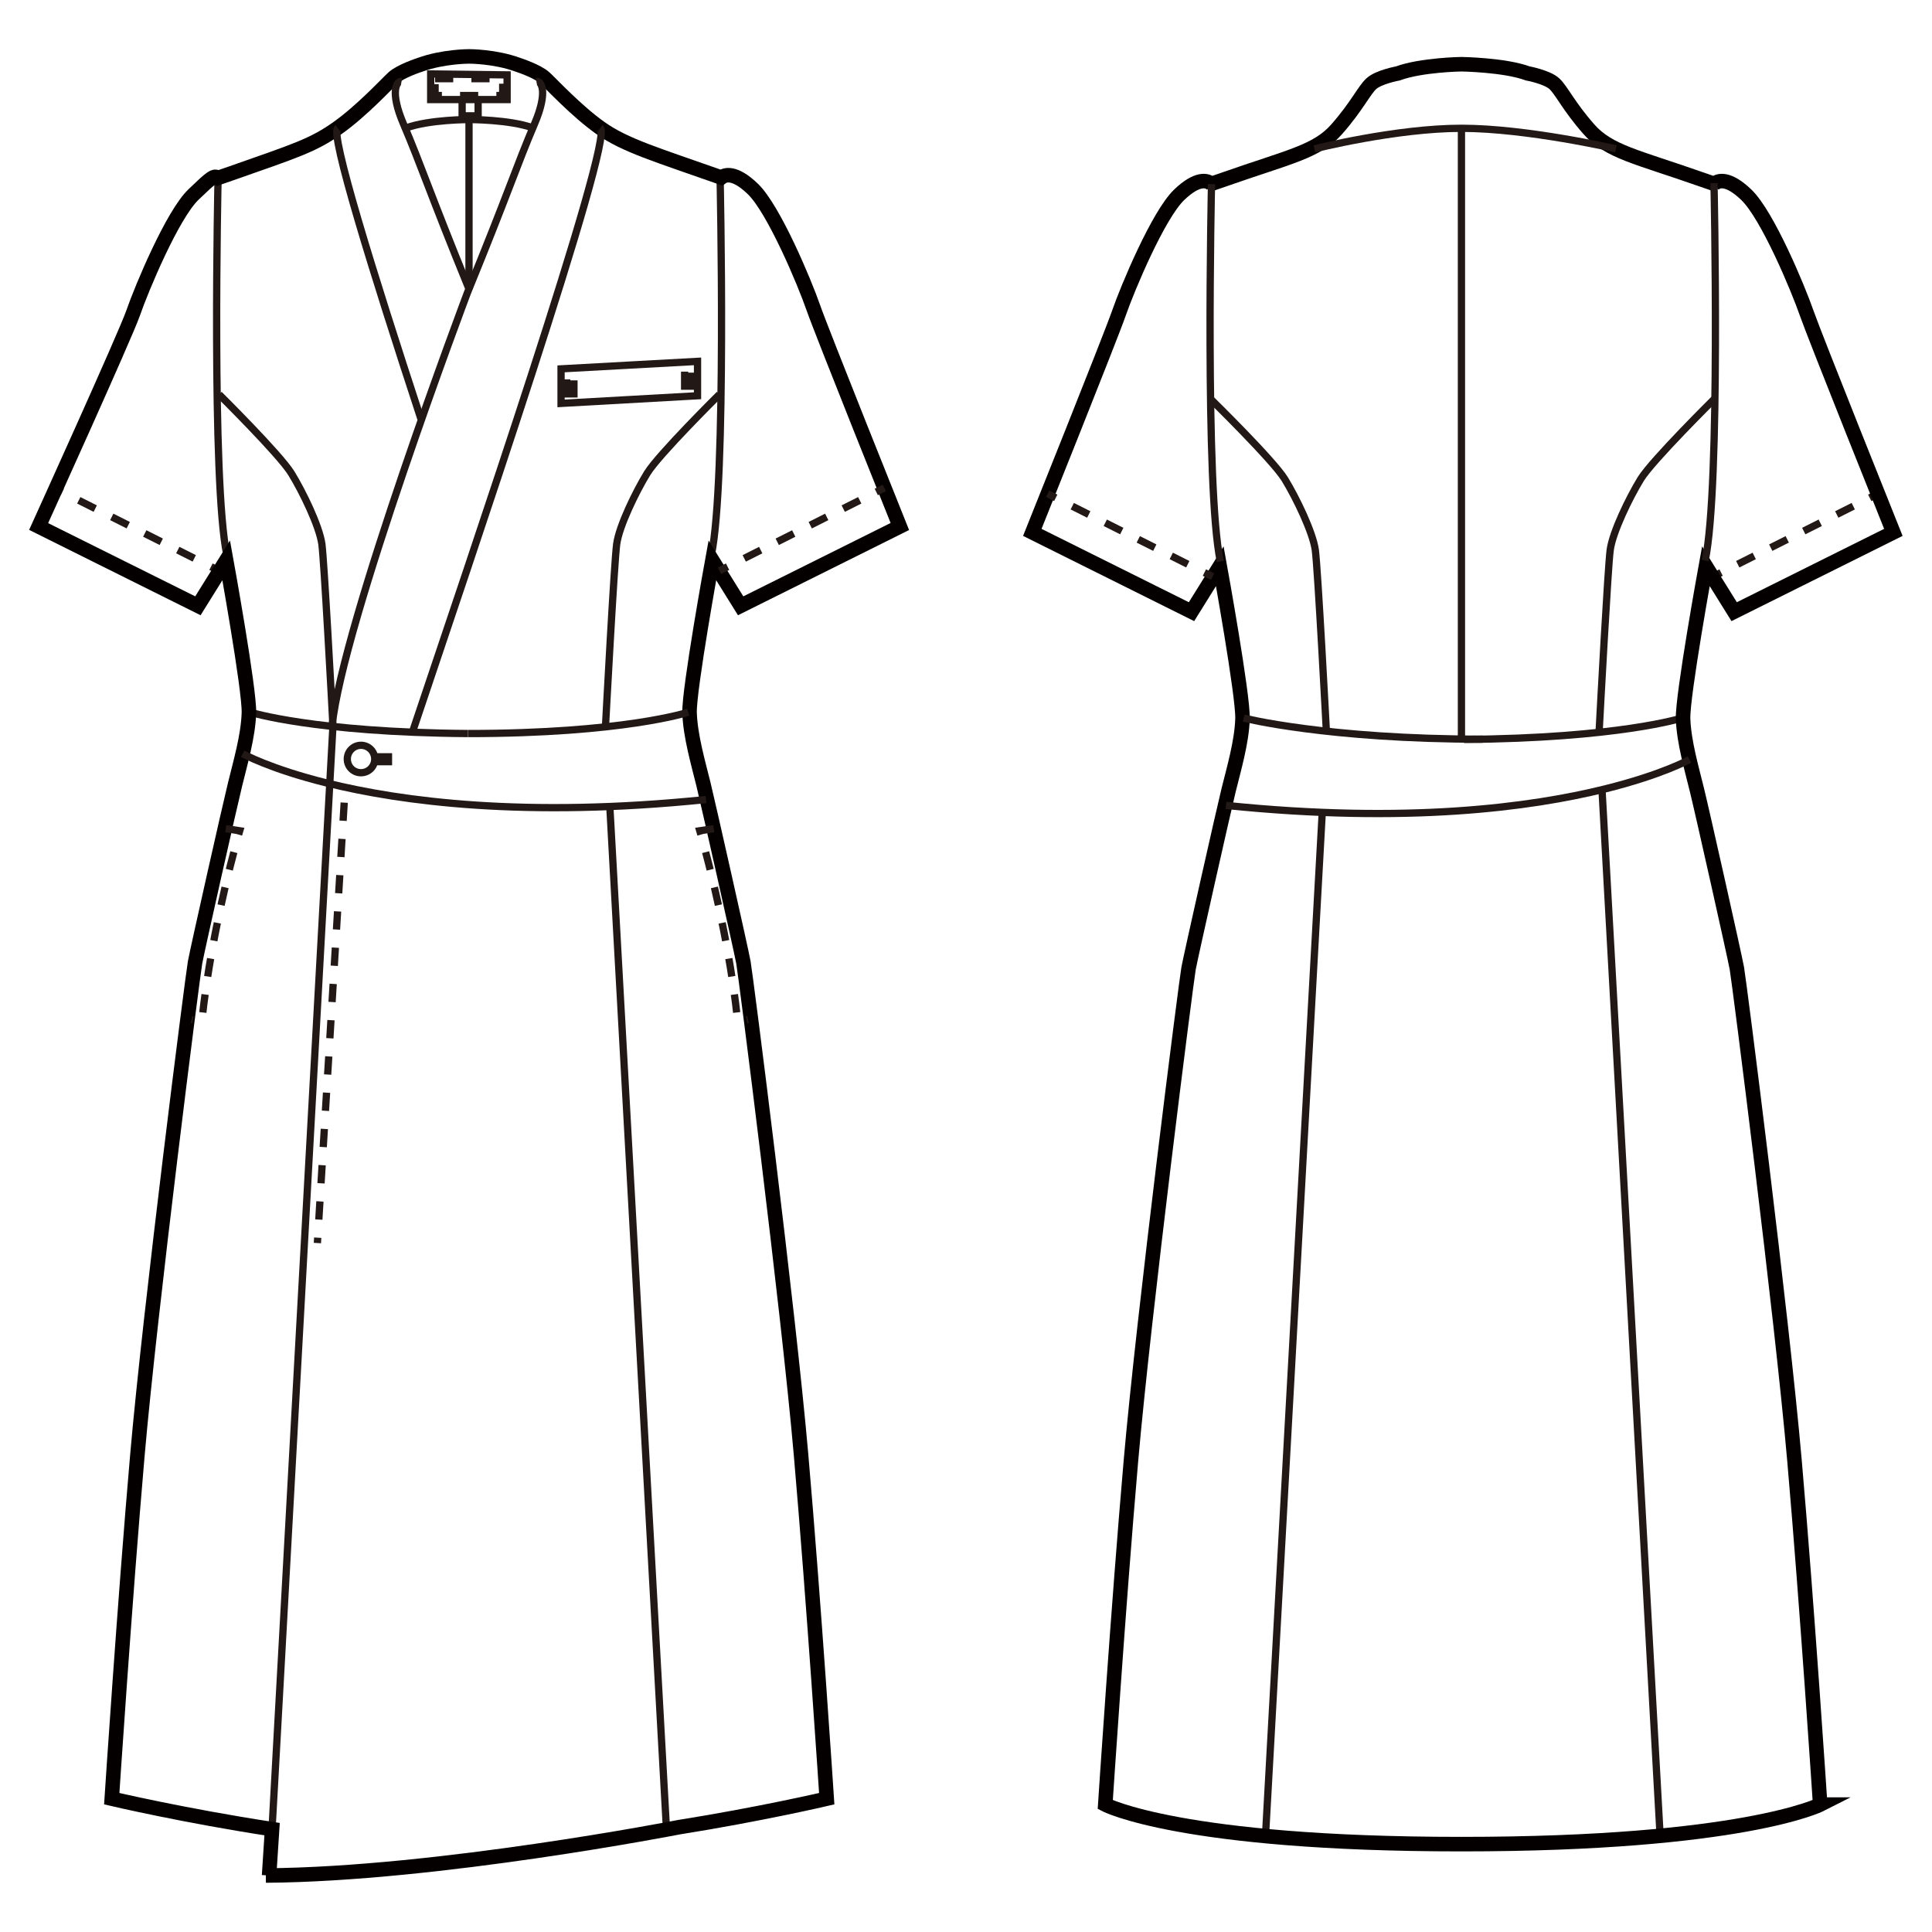
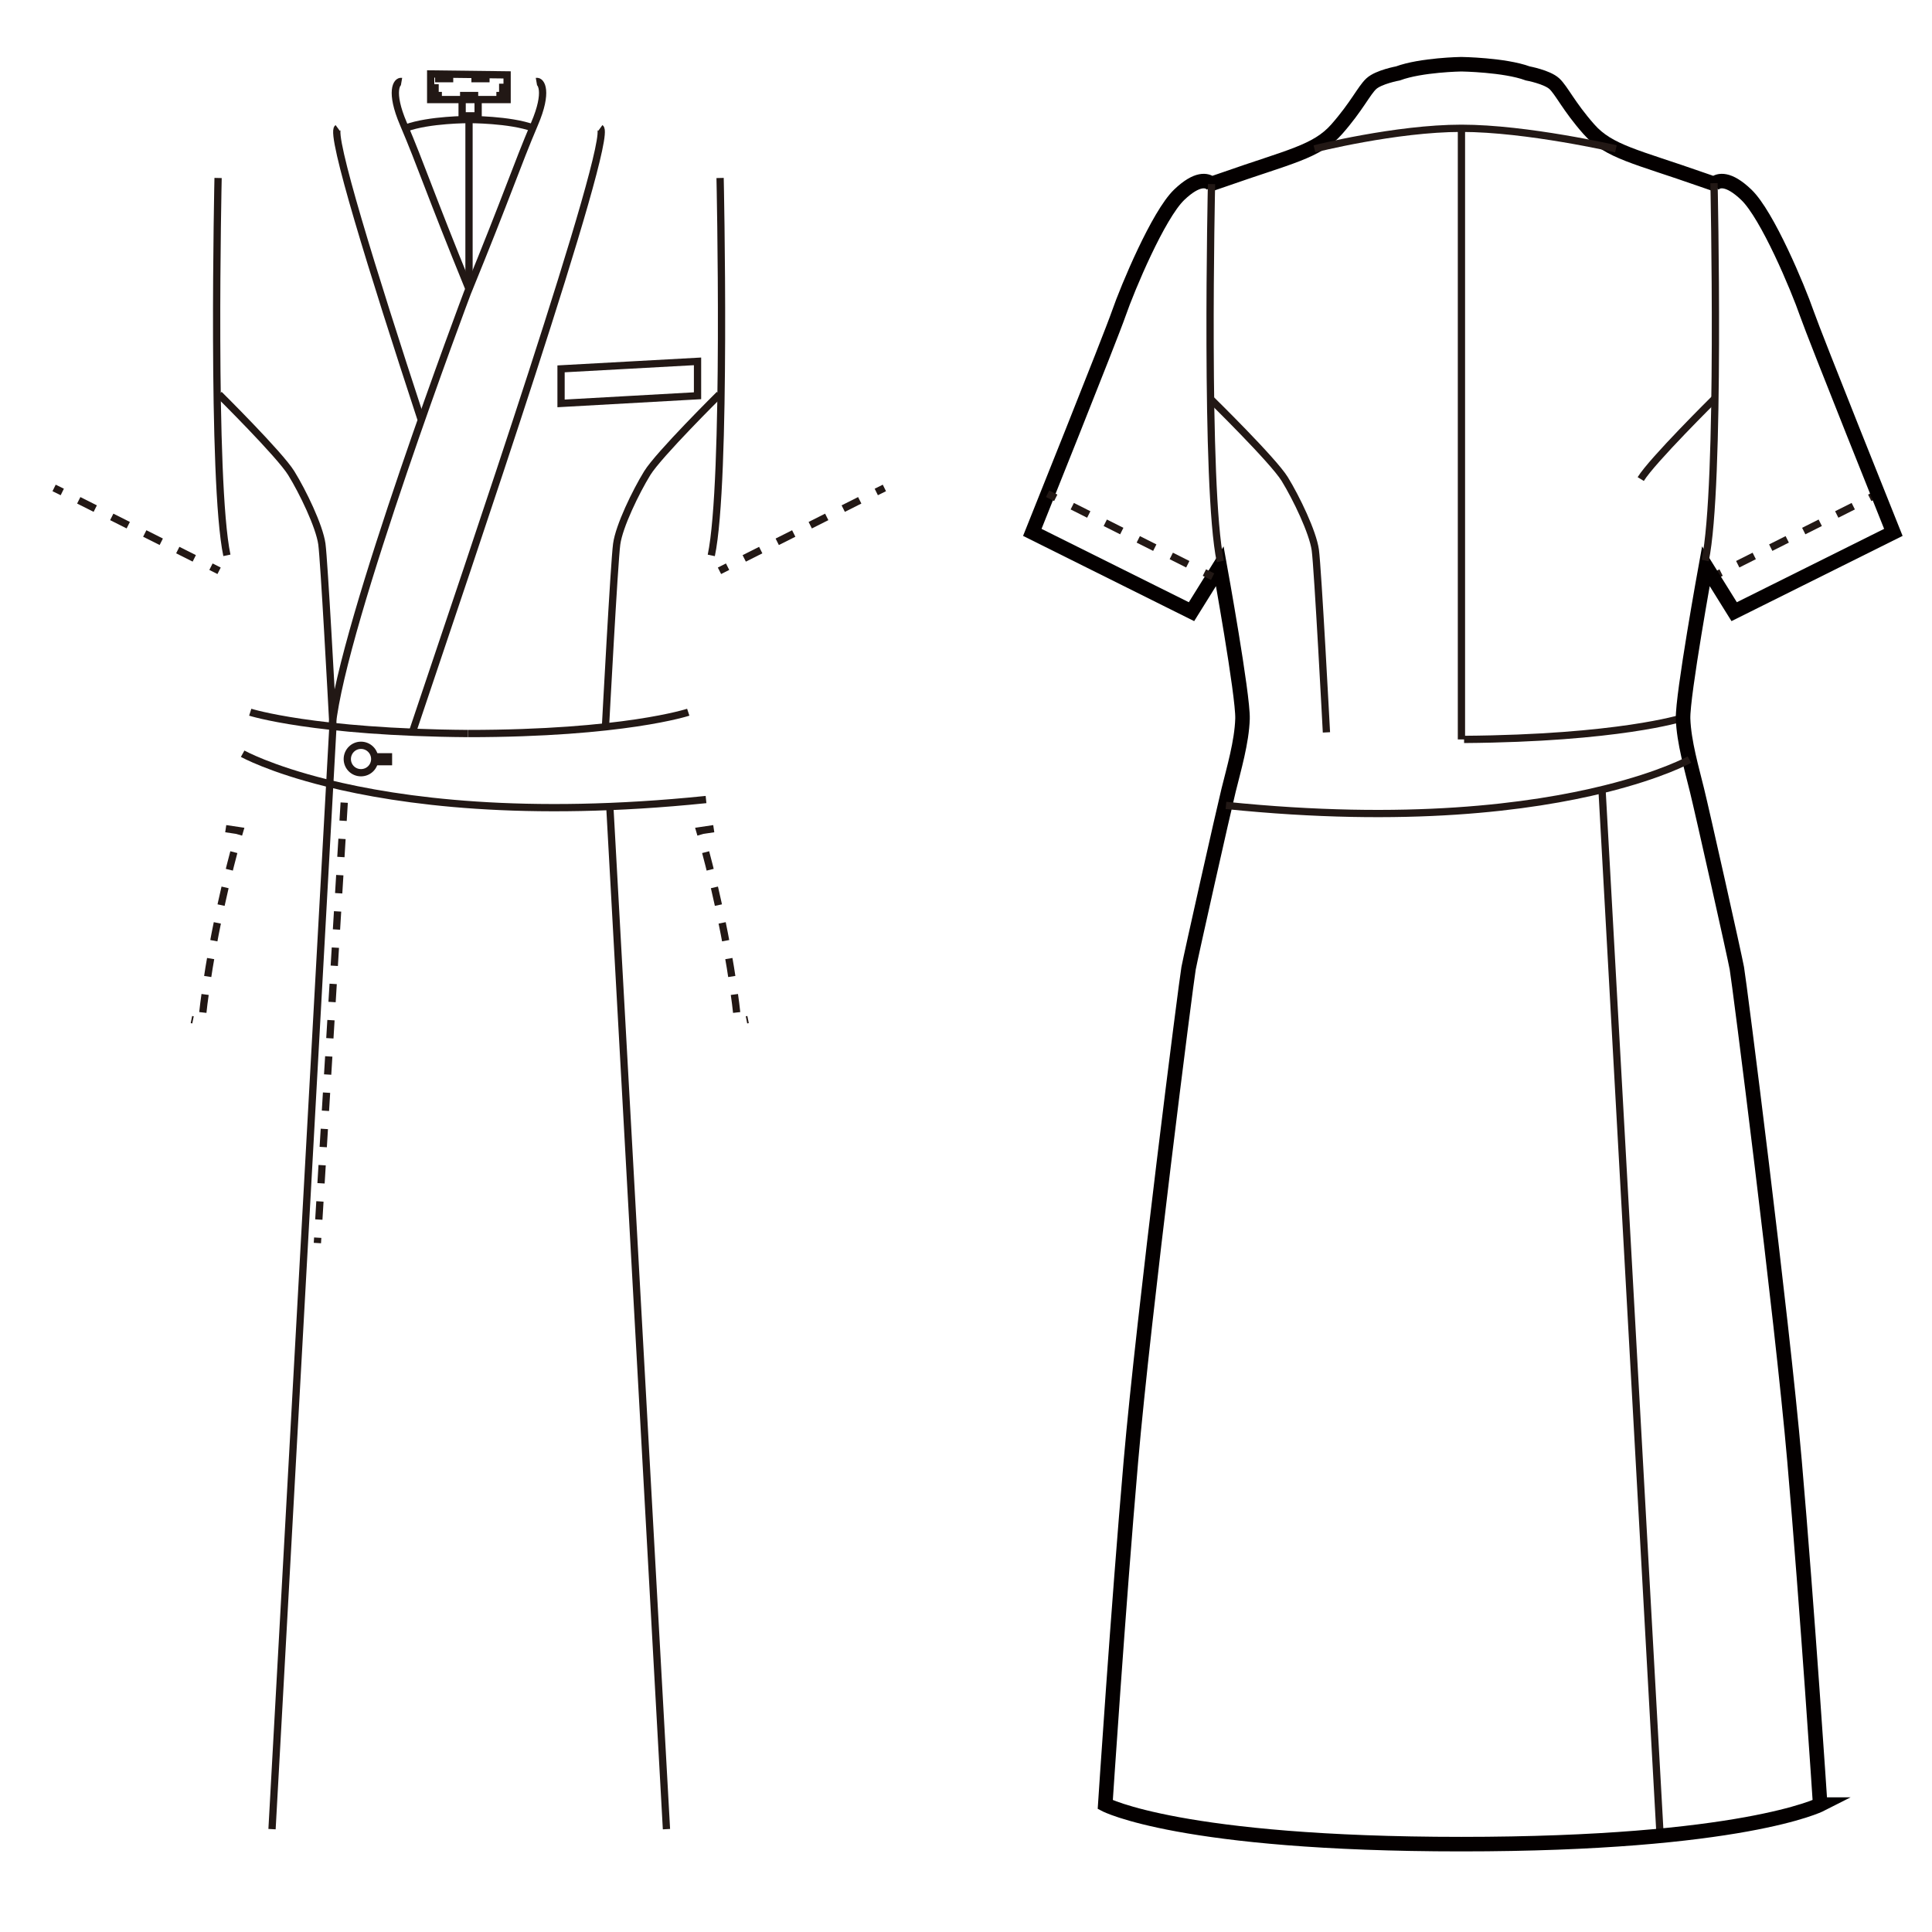
<svg xmlns="http://www.w3.org/2000/svg" id="_レイヤー_1" data-name="レイヤー_1" version="1.1" viewBox="0 0 250 250">
  <defs>
    <style>
      .st0, .st1, .st2, .st3, .st4 {
        fill: none;
      }

      .st0, .st1, .st3, .st4 {
        stroke: #221815;
        stroke-width: .94px;
      }

      .st1, .st2 {
        stroke-miterlimit: 10;
      }

      .st2 {
        stroke: #040000;
        stroke-width: 1.88px;
      }

      .st3 {
        stroke-dasharray: 2.35 2.35;
      }

      .st4 {
        stroke-dasharray: 2.39 2.39;
      }
    </style>
  </defs>
  <path class="st0" d="M32.38,92.16s8.22,2.61,28.17,2.76" />
  <line class="st0" x1="7" y1="63.14" x2="8.06" y2="63.66" />
  <line class="st4" x1="10.19" y1="64.74" x2="26.23" y2="72.8" />
  <line class="st0" x1="27.3" y1="73.33" x2="28.35" y2="73.86" />
  <line class="st0" x1="86.24" y1="236.69" x2="78.91" y2="104.37" />
  <line class="st0" x1="43.08" y1="94.01" x2="35.2" y2="236.69" />
  <path class="st0" d="M28.35,51.04s7.86,7.78,9.34,10.19c1.49,2.41,3.64,6.86,3.96,9.17.29,2.12,1.28,20.59,1.44,23.6" />
  <path class="st0" d="M28.22,23.03s-.87,39.31,1.14,48.83" />
  <path class="st0" d="M93.18,23.03s.87,39.31-1.14,48.84" />
-   <path class="st2" d="M34.82,242.69l.39-6c-11.36-1.73-20.75-3.94-20.75-3.94,0,0,1.67-25.49,3.32-44.46,1.65-18.98,7.16-62.09,7.46-63.75.3-1.66,4.51-20.34,5.18-23.05.66-2.72,1.7-6.23,1.79-9.25.09-3.01-2.94-19.73-2.94-19.73l-3.66,5.88-20.61-10.26s11.18-24.63,12.21-27.58c1.16-3.35,5.12-12.78,7.83-15.38,2.36-2.27,2.69-2.52,3.18-2.15l1.65-.57c8.33-2.93,10.63-3.62,13.83-5.9,3.1-2.2,6.25-5.61,7.19-6.48.94-.87,3.44-1.68,3.44-1.68,3.01-1.1,6.36-1.09,6.36-1.09,0,0,3.34-.02,6.35,1.09,0,0,2.5.81,3.44,1.68.94.87,4.09,4.27,7.19,6.48,3.2,2.28,7.33,3.48,15.66,6.42.49-.38,1.73-.79,4.09,1.48,2.7,2.6,6.67,12.03,7.83,15.38,1.02,2.95,11.19,28.3,11.19,28.3l-20.6,10.26-3.66-5.88s-3.04,16.71-2.95,19.73c.1,3.01,1.13,6.53,1.8,9.25.66,2.71,4.87,21.39,5.17,23.05s5.81,44.77,7.46,63.75c1.65,18.98,3.32,44.46,3.32,44.46,0,0-8.52,2-19.14,3.69,0,0-31.31,6.11-53.44,6.25" />
  <path class="st0" d="M52.53,16.56c3.01-1.1,8.16-1.09,8.16-1.09,0,0,5.27-.02,8.29,1.09" />
  <path class="st0" d="M51.96,10.54c-.63-.11-1.55,1.3.24,5.48,2.31,5.42,3.38,8.86,8.5,21.4" />
  <path class="st0" d="M54.47,54.21c-6.29-19.18-11.79-36.9-10.77-37.65" />
  <path class="st0" d="M69.41,10.54c.63-.11,1.55,1.3-.24,5.48-2.34,5.49-3.4,8.94-8.69,21.87,0,0-16.17,42.89-17.5,56" />
  <path class="st0" d="M53.38,94.7c7.06-21.07,26.12-76.81,24.3-78.14" />
  <path class="st0" d="M89.06,92.16s-8.34,2.76-28.5,2.76" />
  <line class="st0" x1="114.44" y1="63.14" x2="113.39" y2="63.66" />
  <line class="st4" x1="111.25" y1="64.74" x2="95.22" y2="72.8" />
  <line class="st0" x1="94.15" y1="73.33" x2="93.1" y2="73.86" />
  <path class="st0" d="M93.09,51.04s-7.86,7.78-9.34,10.19c-1.48,2.41-3.64,6.86-3.95,9.17-.32,2.3-1.45,23.6-1.45,23.6" />
  <path class="st0" d="M31.4,97.53s3.5,1.96,10.93,3.8c9.55,2.37,25.59,4.54,49.03,2.13" />
  <polygon class="st0" points="72.6 47.73 72.6 52.2 90.26 51.21 90.26 46.76 72.6 47.73" />
  <line class="st3" x1="44.54" y1="103.86" x2="41.07" y2="160.85" />
  <path class="st1" d="M48.49,98.22c0,.98-.79,1.77-1.78,1.77s-1.77-.79-1.77-1.77.79-1.78,1.77-1.78,1.78.79,1.78,1.78Z" />
-   <polyline class="st3" points="73.33 51.44 73.33 48.45 74.27 48.45 74.27 51.44" />
-   <polyline class="st3" points="88.59 50.44 88.59 47.45 89.53 47.45 89.53 50.44" />
  <rect class="st1" x="48.58" y="97.93" width="1.69" height=".63" />
  <path class="st3" d="M92.36,107.23l-1.81.27s3.59,12.05,4.91,24.7l1.34-.27" />
  <path class="st3" d="M29.21,107.23l1.81.27s-3.59,12.05-4.91,24.7l-1.34-.27" />
  <line class="st0" x1="60.69" y1="15.51" x2="60.69" y2="37.42" />
  <polygon class="st0" points="55.73 9.57 55.73 12.88 65.62 12.88 65.62 9.69 55.73 9.57" />
  <polyline class="st0" points="59.8 12.88 59.8 14.99 61.87 14.99 61.87 12.88" />
  <rect class="st3" x="56.3" y="10.18" width="8.75" height="2.18" />
  <line class="st0" x1="189.11" y1="16.69" x2="189.11" y2="95.68" />
  <path class="st0" d="M217.62,92.92s-8.21,2.61-28.17,2.76" />
  <line class="st0" x1="243" y1="63.89" x2="241.94" y2="64.42" />
  <line class="st4" x1="239.81" y1="65.5" x2="223.77" y2="73.56" />
  <line class="st0" x1="222.71" y1="74.09" x2="221.66" y2="74.62" />
-   <line class="st0" x1="163.76" y1="237.45" x2="171.1" y2="105.12" />
  <line class="st1" x1="214.8" y1="237.45" x2="214.8" y2="237.45" />
  <line class="st0" x1="207.3" y1="102.18" x2="214.8" y2="237.2" />
-   <path class="st0" d="M221.91,51.55s-8.12,8.03-9.6,10.44c-1.48,2.41-3.64,6.86-3.95,9.17-.29,2.12-1.28,20.59-1.44,23.6" />
+   <path class="st0" d="M221.91,51.55s-8.12,8.03-9.6,10.44" />
  <path class="st2" d="M235.53,233.51s-1.67-25.49-3.32-44.46c-1.65-18.98-7.16-62.09-7.46-63.75-.3-1.66-4.49-20.34-5.16-23.05-.66-2.72-1.7-6.23-1.8-9.25-.09-3.01,2.95-19.73,2.95-19.73l3.66,5.88,20.6-10.26s-10.16-25.34-11.19-28.3c-1.16-3.35-5.12-12.78-7.83-15.38-2.36-2.27-3.61-1.86-4.09-1.48-.17.13-.25.26-.25.26l.15-.21-1.65-.57c-8.33-2.93-11.96-3.55-14.55-6.5-2.6-2.95-3.52-5.01-4.46-5.88-.95-.87-3.44-1.33-3.44-1.33-3.01-1.11-8.6-1.19-8.6-1.19,0,0-5.19.08-8.2,1.19,0,0-2.5.46-3.44,1.33-.95.87-1.87,2.92-4.47,5.88-2.59,2.95-6.22,3.57-14.54,6.5l-1.66.57.15.21s-.08-.13-.25-.26c-.49-.38-1.73-.79-4.1,1.48-2.7,2.6-6.66,12.03-7.82,15.38-1.02,2.96-11.18,28.3-11.18,28.3l20.6,10.26,3.66-5.88s3.03,16.72,2.94,19.73c-.09,3.01-1.13,6.53-1.8,9.25-.67,2.72-4.87,21.39-5.18,23.05-.3,1.66-5.81,44.77-7.46,63.75-1.65,18.98-3.32,44.46-3.32,44.46,0,0,9.72,5.12,46.07,5.12s46.45-5.12,46.45-5.12Z" />
-   <path class="st0" d="M160.94,92.92s10.77,2.73,30.92,2.73" />
  <line class="st0" x1="135.56" y1="63.89" x2="136.61" y2="64.42" />
  <line class="st4" x1="138.75" y1="65.5" x2="154.79" y2="73.56" />
  <line class="st0" x1="155.85" y1="74.09" x2="156.91" y2="74.62" />
  <path class="st0" d="M156.64,51.62s8.13,7.96,9.61,10.38c1.48,2.41,3.63,6.86,3.95,9.17.32,2.3,1.44,23.6,1.44,23.6" />
  <path class="st0" d="M218.61,98.29s-3.5,1.96-10.93,3.8c-9.55,2.37-25.59,4.54-49.04,2.13" />
  <path class="st0" d="M170.09,19.26s10.53-2.66,19.02-2.66,19.99,2.66,19.99,2.66" />
  <path class="st0" d="M156.77,23.82s-.87,39.31,1.14,48.83" />
  <path class="st0" d="M221.79,23.7s.87,39.31-1.14,48.83" />
</svg>